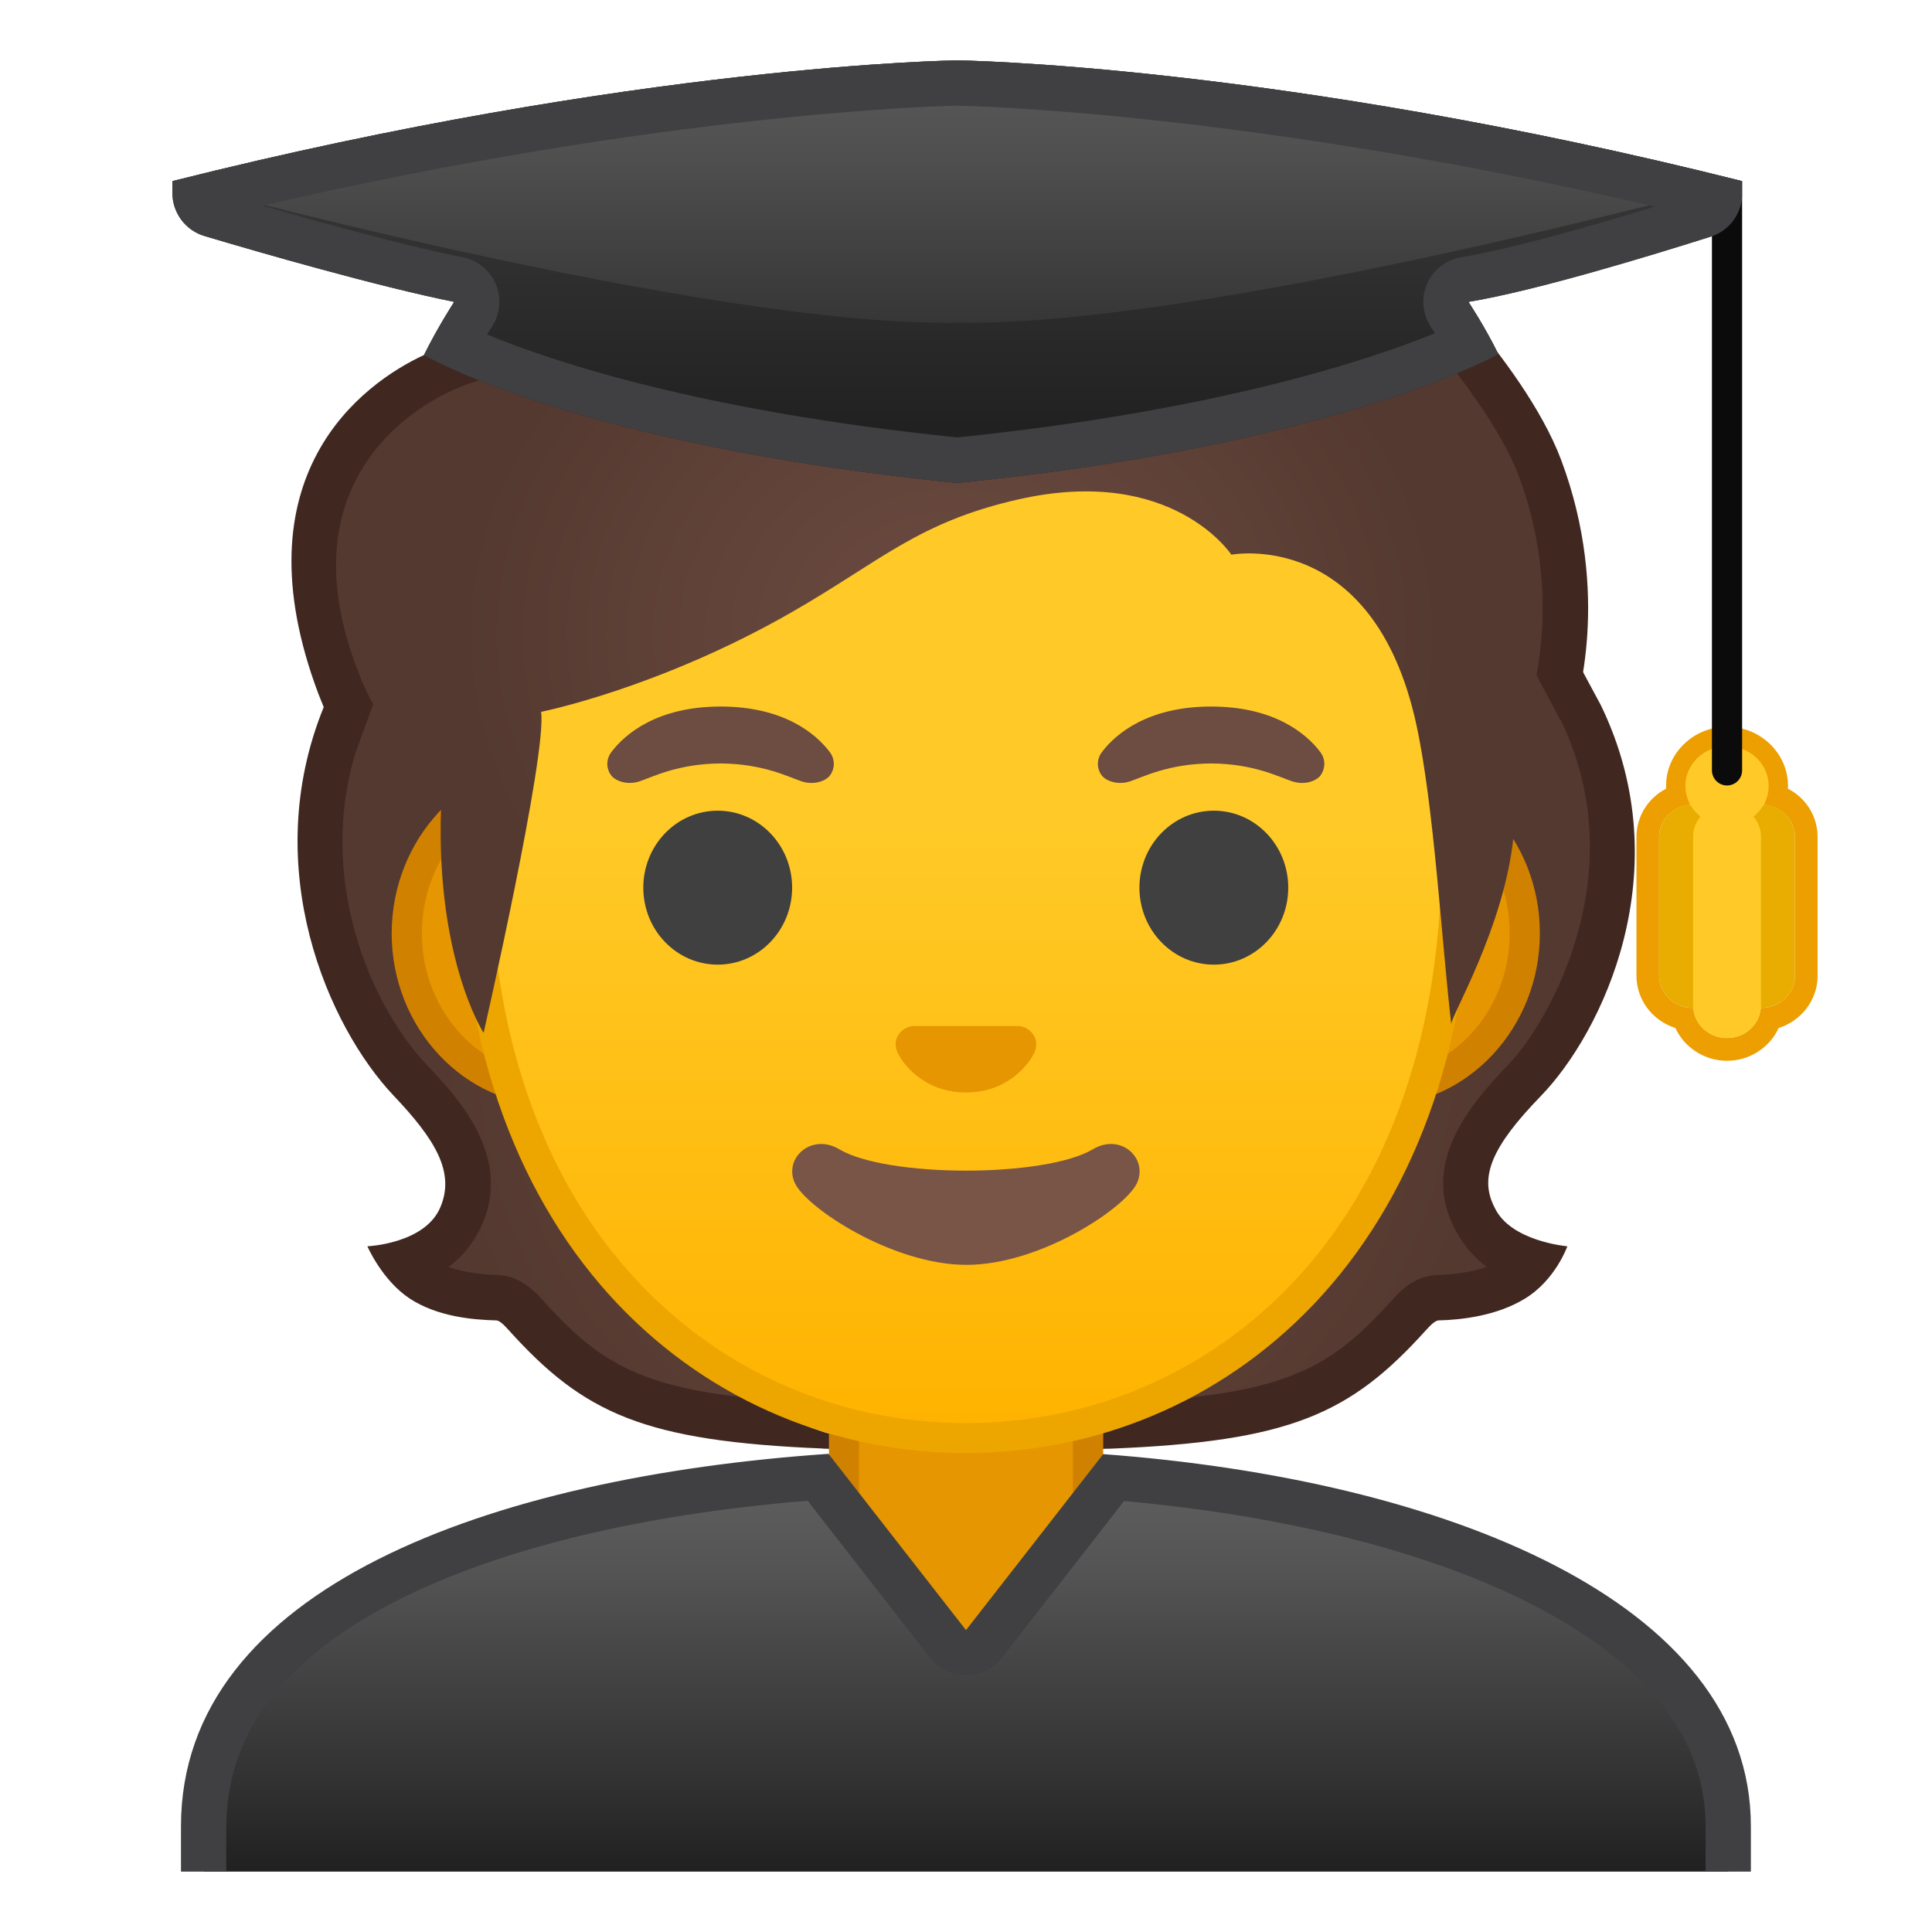
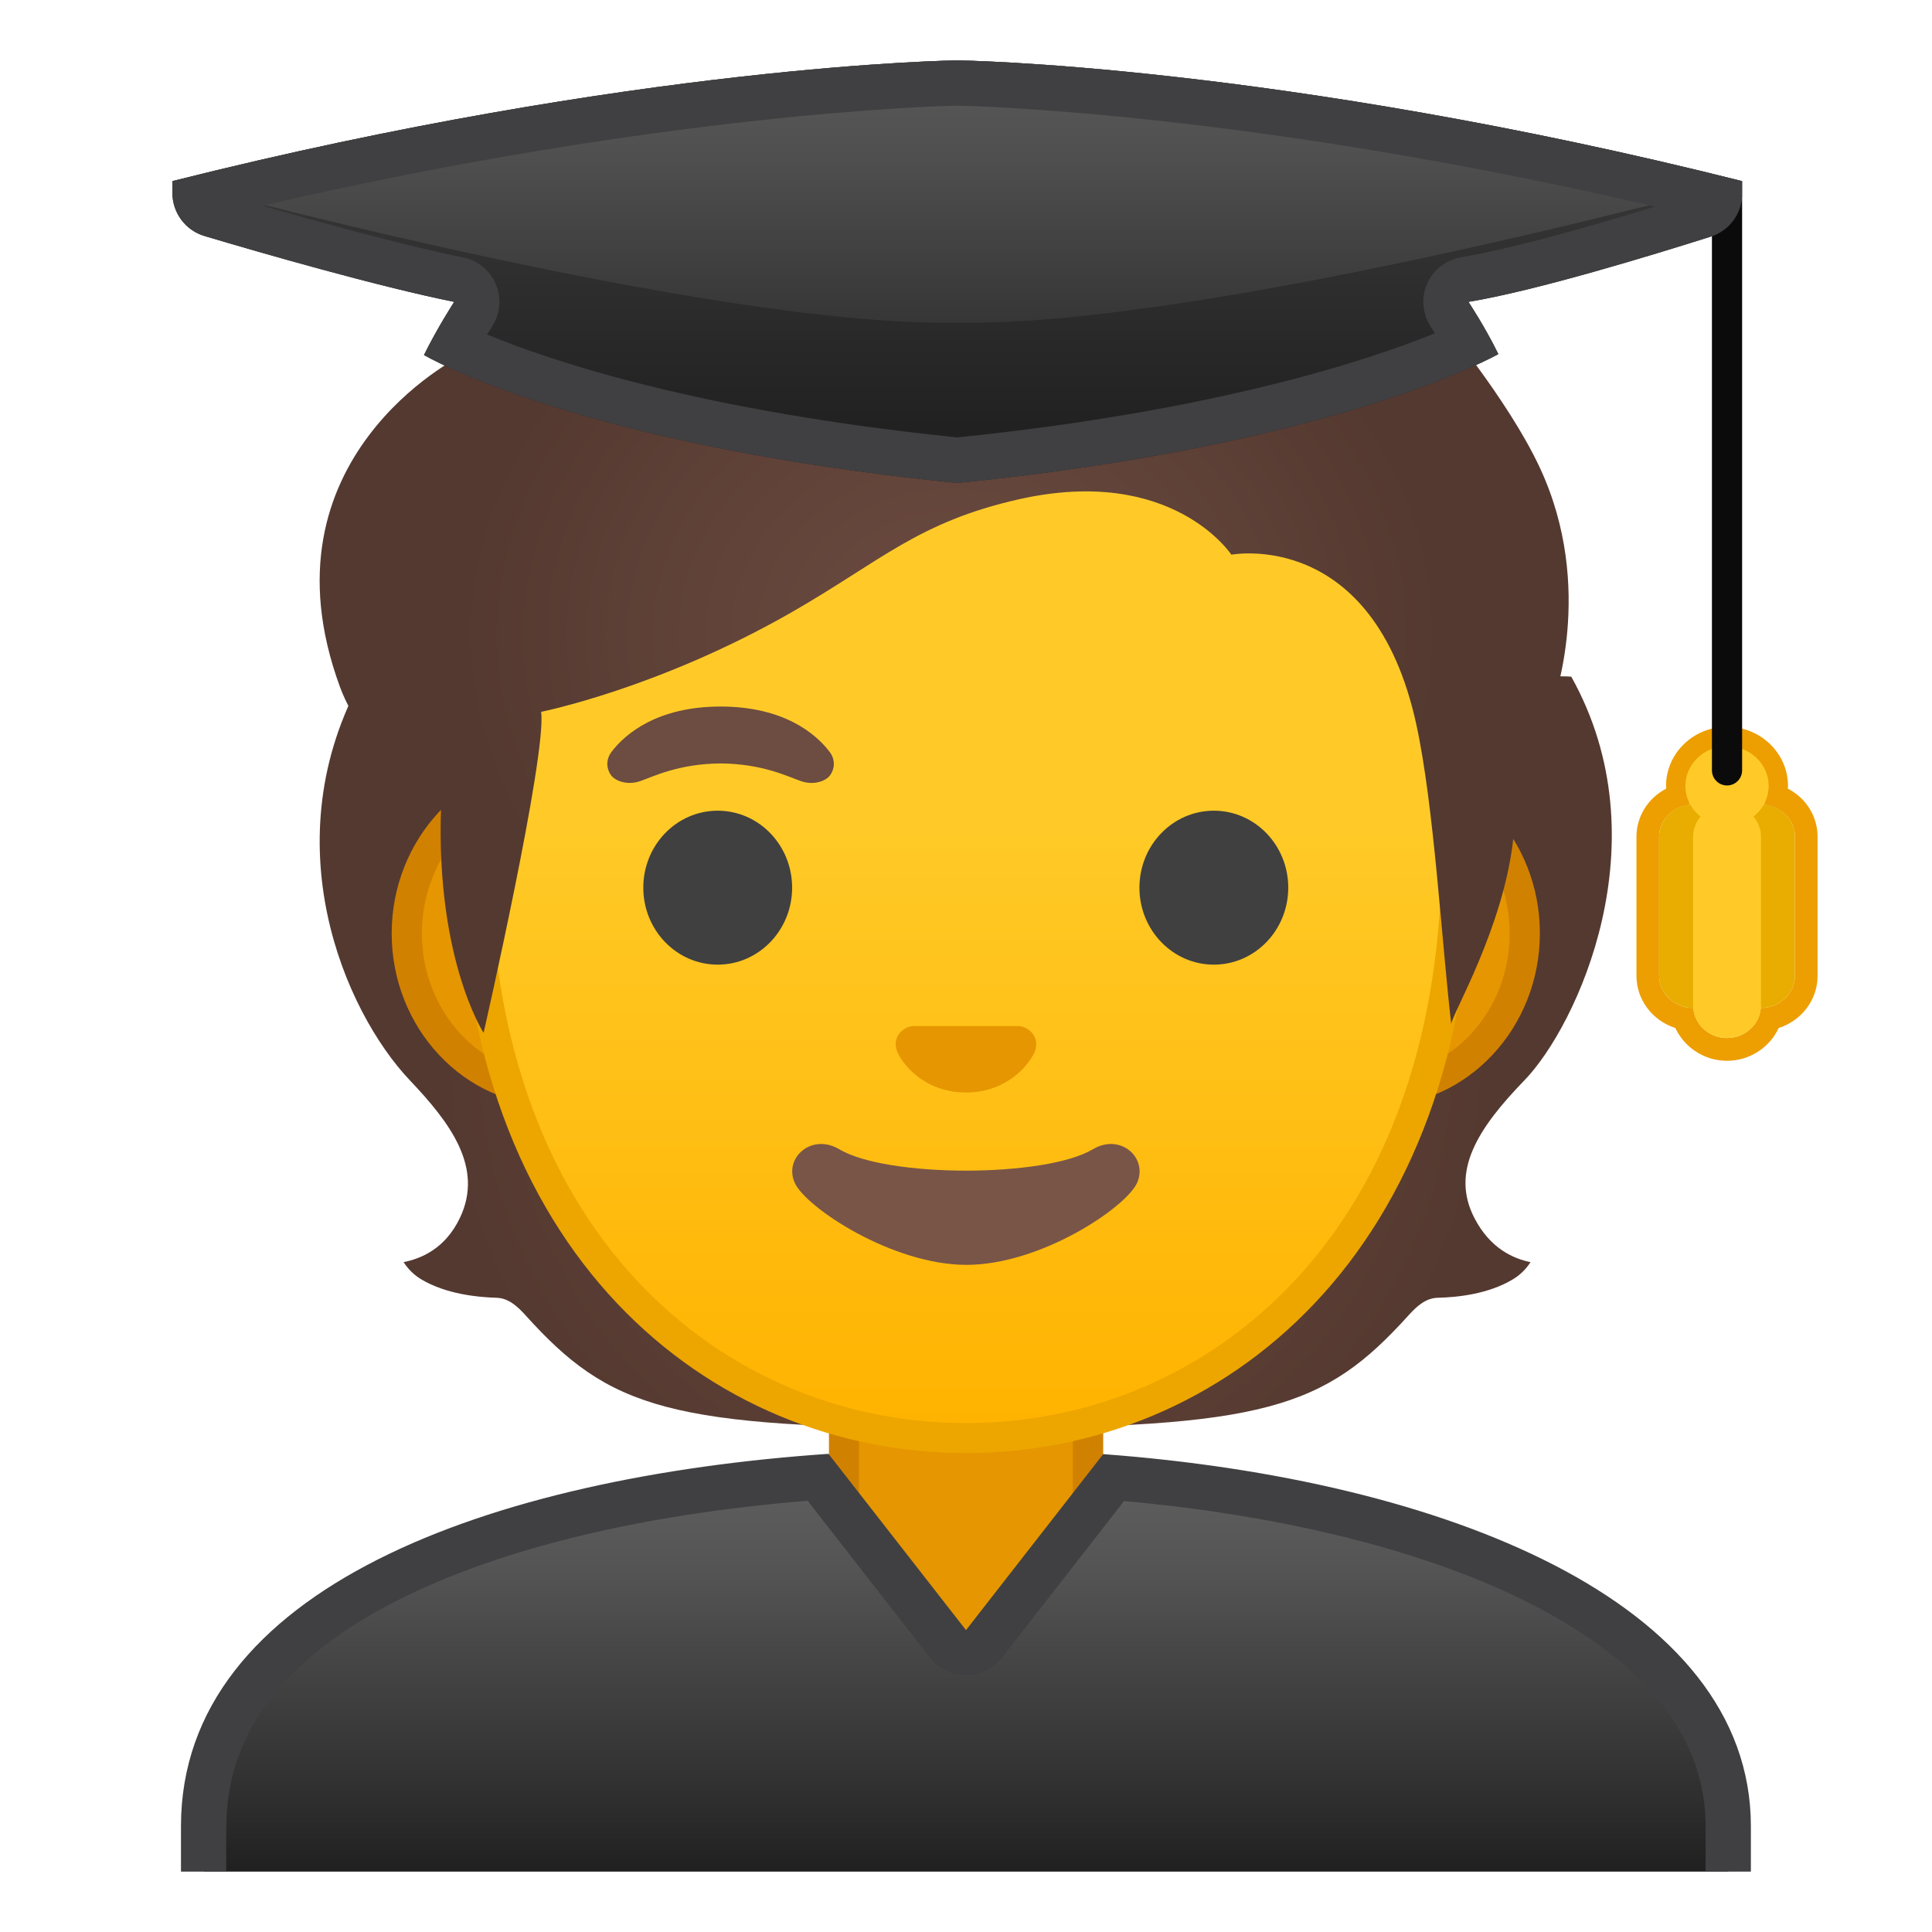
<svg xmlns="http://www.w3.org/2000/svg" version="1.1" id="Layer_1" x="0px" y="0px" viewBox="0 0 128 128" style="enable-background:new 0 0 128 128;" xml:space="preserve">
  <g id="hair">
    <radialGradient id="SVGID_1_" cx="63.992" cy="69.665" r="35.033" gradientUnits="userSpaceOnUse">
      <stop offset="0" style="stop-color:#6D4C41" />
      <stop offset="1" style="stop-color:#543930" />
    </radialGradient>
    <path style="fill:url(#SVGID_1_);" d="M97.68,80.69c-1.6-3.1,0.25-5.95,3.32-9.12c3.46-3.57,9.21-15.82,3.1-26.74   c-1.15-0.17-78.9-0.17-80.05,0c-6.1,10.92-1.23,22.17,3.1,26.74c2.65,2.79,4.92,5.77,3.32,9.12c-0.99,2.07-2.6,2.7-3.73,2.93   c0.3,0.47,0.7,0.86,1.17,1.14c1.61,0.96,3.65,1.18,4.97,1.22c0.8,0.02,1.38,0.55,1.91,1.13c5.61,6.23,9.52,7.51,29.28,7.51   s23.67-1.29,29.28-7.51c0.53-0.58,1.11-1.11,1.91-1.13c1.32-0.03,3.36-0.25,4.97-1.22c0.47-0.28,0.87-0.67,1.17-1.14   C100.28,83.39,98.73,82.73,97.68,80.69z" />
-     <path style="fill:#402821;" d="M99.02,80L99.02,80c-1.04-2.01-0.2-4.02,3.07-7.39c4.05-4.18,9.28-14.94,3.97-25.89l-1.43-2.66   l-1.76,2.6l0.26,0.5c5.42,10.4-0.55,20.63-3.19,23.36c-2.96,3.05-5.7,6.73-3.58,10.85v0c0.55,1.07,1.27,1.93,2.13,2.56   c-1.18,0.42-2.47,0.52-3.24,0.54c-1.56,0.04-2.56,1.15-2.99,1.63c-3.4,3.77-5.97,5.63-13.09,6.45c0,0-4.07,1.43-6.62,2.07   l0.11,0.41H55.09c-2.15-0.6-6.08-2.48-6.08-2.48c-7.12-0.82-9.69-2.68-13.09-6.45c-0.43-0.48-1.43-1.59-2.99-1.63   c-0.76-0.02-2.04-0.12-3.21-0.53c0.89-0.65,1.61-1.53,2.13-2.61c2.22-4.67-1.56-8.66-3.59-10.8c-3.84-4.05-8.03-13.55-3.8-23.12   l0.29-0.65l-0.05-0.09h-3.32c0.02,0.06,0.04,0.11,0.07,0.17c-4.35,10.69,0.33,21.22,4.64,25.76c2.71,2.86,4.11,5.07,3.06,7.44   c-1.05,2.37-4.81,2.53-4.81,2.53s0.97,2.26,2.83,3.48c1.82,1.18,4.13,1.39,5.7,1.43c0.18,0,0.44,0.2,0.83,0.64   c4.99,5.54,8.96,7.36,20.84,7.85v0.01h0.17c0.13,0.01,0.25,0.01,0.39,0.02v-0.02h17.83L72.92,96c0.19-0.01,0.35-0.02,0.53-0.02   h0.09v0c11.96-0.48,15.93-2.3,20.94-7.86c0.39-0.44,0.65-0.63,0.83-0.64c1.58-0.04,3.85-0.31,5.7-1.43   c2.05-1.24,2.83-3.48,2.83-3.48S100.06,82.25,99.02,80z" />
  </g>
  <g id="neck">
    <path style="fill:#E59600;" d="M63.17,115.23c-4,0-7.26-3.22-7.26-7.17V91.08h16.16v16.98c0,3.96-3.25,7.17-7.26,7.17H63.17z" />
    <g>
      <path style="fill:#D18100;" d="M71.08,92.08v15.98c0,3.4-2.81,6.17-6.26,6.17h-1.65c-3.45,0-6.26-2.77-6.26-6.17V92.08H64H71.08     M73.08,90.08H64h-9.08v17.98c0,4.51,3.7,8.17,8.26,8.17h1.65c4.56,0,8.26-3.66,8.26-8.17V90.08L73.08,90.08z" />
    </g>
  </g>
  <g>
    <linearGradient id="SVGID_2_" gradientUnits="userSpaceOnUse" x1="64" y1="96.449" x2="64" y2="123.748">
      <stop offset="3.247793e-03" style="stop-color:#616161" />
      <stop offset="0.277" style="stop-color:#545454" />
      <stop offset="0.783" style="stop-color:#323232" />
      <stop offset="1" style="stop-color:#212121" />
    </linearGradient>
    <path style="fill:url(#SVGID_2_);" d="M114.5,120.99c0-14.61-21.75-21.54-40.72-23.09l-8.6,11.03c-0.28,0.37-0.72,0.58-1.18,0.58   c-0.46,0-0.9-0.21-1.18-0.58l-8.61-11.05c-10.55,0.81-40.71,4.75-40.71,23.12V124h101V120.99z" />
    <path style="fill:#404042;" d="M15,120.99c0-6.13,3.83-11.17,11.39-14.99c6.74-3.4,16.09-5.67,27.12-6.57l8.12,10.42   C62.2,110.57,63.08,111,64,111s1.8-0.43,2.37-1.16l8.1-10.39c10.75,0.96,20.35,3.39,27.15,6.91c7.55,3.91,11.38,8.83,11.38,14.62   V124h3v-3.01c0-14.9-20.38-22.98-42.91-24.65L64,108l-9.11-11.68l0,0c-22.42,1.54-42.9,8.9-42.9,24.67V124h3V120.99z" />
  </g>
  <g id="ears">
    <path style="fill:#E59600;" d="M36.66,72.26c-5.36,0-9.71-4.67-9.71-10.41s4.36-10.41,9.71-10.41h54.65   c5.36,0,9.71,4.67,9.71,10.41s-4.36,10.41-9.71,10.41H36.66z" />
    <g>
      <path style="fill:#D18100;" d="M91.31,52.43c4.8,0,8.71,4.22,8.71,9.41s-3.91,9.41-8.71,9.41h-7.37H44.03h-7.37    c-4.8,0-8.71-4.22-8.71-9.41s3.91-9.41,8.71-9.41h7.37h39.91H91.31 M91.31,50.43h-7.37H44.03h-7.37    c-5.89,0-10.71,5.14-10.71,11.41c0,6.28,4.82,11.41,10.71,11.41h7.37h39.91h7.37c5.89,0,10.71-5.14,10.71-11.41    C102.03,55.57,97.21,50.43,91.31,50.43L91.31,50.43z" />
    </g>
  </g>
  <g id="head">
    <linearGradient id="SVGID_3_" gradientUnits="userSpaceOnUse" x1="63.988" y1="94.591" x2="63.988" y2="12.825">
      <stop offset="0" style="stop-color:#FFB300" />
      <stop offset="0.5" style="stop-color:#FFCA28" />
    </linearGradient>
    <path style="fill:url(#SVGID_3_);" d="M63.99,95.27c-15.66,0-32.52-12.14-32.52-38.81c0-12.38,3.56-23.79,10.02-32.13   c6.05-7.8,14.25-12.27,22.5-12.27c8.25,0,16.45,4.47,22.5,12.27c6.46,8.34,10.02,19.75,10.02,32.13c0,12.09-3.51,22.19-10.14,29.21   C80.51,91.86,72.56,95.27,63.99,95.27z" />
    <g>
      <path style="fill:#EDA600;" d="M63.99,13.07L63.99,13.07c7.94,0,15.85,4.33,21.71,11.88c6.33,8.16,9.81,19.35,9.81,31.52    c0,11.83-3.41,21.7-9.87,28.52c-5.67,5.99-13.36,9.29-21.65,9.29c-8.29,0-15.98-3.3-21.65-9.29c-6.46-6.82-9.87-16.69-9.87-28.52    c0-12.16,3.49-23.35,9.81-31.52C48.14,17.4,56.05,13.07,63.99,13.07 M63.99,11.07L63.99,11.07L63.99,11.07    c-17.4,0-33.52,18.61-33.52,45.39c0,26.64,16.61,39.81,33.52,39.81S97.51,83.1,97.51,56.46C97.51,29.68,81.39,11.07,63.99,11.07    L63.99,11.07z" />
    </g>
  </g>
  <path id="mouth" style="fill:#795548;" d="M72.41,76.14c-3.19,1.89-13.63,1.89-16.81,0c-1.83-1.09-3.7,0.58-2.94,2.24  c0.75,1.63,6.45,5.42,11.37,5.42s10.55-3.79,11.3-5.42C76.08,76.72,74.24,75.05,72.41,76.14z" />
  <path id="nose" style="fill:#E59600;" d="M67.85,68.06c-0.11-0.04-0.21-0.07-0.32-0.08h-7.07c-0.11,0.01-0.22,0.04-0.32,0.08  c-0.64,0.26-0.99,0.92-0.69,1.63c0.3,0.71,1.71,2.69,4.55,2.69c2.84,0,4.25-1.99,4.55-2.69C68.84,68.98,68.49,68.32,67.85,68.06z" />
  <g id="eyes">
    <ellipse style="fill:#404040;" cx="47.55" cy="58.81" rx="4.93" ry="5.1" />
    <ellipse style="fill:#404040;" cx="80.42" cy="58.81" rx="4.93" ry="5.1" />
  </g>
  <g id="eyebrows">
    <path style="fill:#6D4C41;" d="M54.97,49.82c-0.93-1.23-3.07-3.01-7.23-3.01s-6.31,1.79-7.23,3.01c-0.41,0.54-0.31,1.17-0.02,1.55   c0.26,0.35,1.04,0.68,1.9,0.39c0.86-0.29,2.54-1.16,5.35-1.18c2.81,0.02,4.49,0.89,5.35,1.18c0.86,0.29,1.64-0.03,1.9-0.39   C55.28,50.99,55.38,50.36,54.97,49.82z" />
-     <path style="fill:#6D4C41;" d="M87.47,49.82c-0.93-1.23-3.07-3.01-7.23-3.01c-4.16,0-6.31,1.79-7.23,3.01   c-0.41,0.54-0.31,1.17-0.02,1.55c0.26,0.35,1.04,0.68,1.9,0.39c0.86-0.29,2.54-1.16,5.35-1.18c2.81,0.02,4.49,0.89,5.35,1.18   c0.86,0.29,1.64-0.03,1.9-0.39C87.77,50.99,87.88,50.36,87.47,49.82z" />
  </g>
  <g id="hair_1_">
    <radialGradient id="SVGID_4_" cx="63.046" cy="42.054" r="32.684" gradientTransform="matrix(1 0 0 0.864 0 5.711)" gradientUnits="userSpaceOnUse">
      <stop offset="0" style="stop-color:#6D4C41" />
      <stop offset="1" style="stop-color:#543930" />
    </radialGradient>
    <path style="fill:url(#SVGID_4_);" d="M30.47,23.62c0,0-13.51,6.75-7.95,21.88c1.81,4.93,6.75,6.98,6.75,6.98   c-0.62,10.74,2.77,15.95,2.77,15.95s4.21-18.45,3.81-21.27c0,0,7.76-1.54,16.57-6.58c5.95-3.41,8.39-5.99,15.08-7.5   c10.18-2.29,14.08,3.67,14.08,3.67S91,34.94,93.84,48.02c1.17,5.38,1.67,14.37,2.31,19.84c-0.06-0.48,3.5-6.4,4.12-12.4   c0.23-2.23,1.32-4.83,2.59-8.8c0,0,2.89-7.67-0.84-15.67c-2.13-4.58-6.78-10.08-6.78-10.08L30.47,23.62z" />
-     <path style="fill:#402821;" d="M103.43,30.47c-1.29-3.44-4.11-7.1-5.78-9.09c-0.5-0.6-67.44,0.26-67.44,0.26s-1.92,1.69-2.12,1.88   c-4.06,1.88-12.46,7.98-6.98,22.49c0.6,1.6,1.45,2.94,2.39,4.02l1.23-3.38c-0.3-0.51-0.55-1.06-0.8-1.65   c-5.72-13.91,4.88-19.18,8.15-19.87l64.41-0.44c1.52,1.99,3.28,4.58,4.13,6.84c2.15,5.74,1.63,10.79,1.17,13.19l1.56,2.95   c0,0,0.65,0.35,0.93-0.52C104.39,46.84,106.8,39.45,103.43,30.47z" />
  </g>
  <g id="hat">
    <g>
      <g>
        <g>
          <path style="fill:#ED9E00;" d="M114.42,49.65c1.4,0,2.54,1.08,2.54,2.42c0,0.11-0.02,0.21-0.03,0.31      c0.01,0.1,0.03,0.21,0.03,0.31c0,0.21-0.04,0.42-0.09,0.63c1.15,0.1,2.05,1,2.05,2.12v9.2c0,1.18-1.01,2.14-2.25,2.14      c-0.01,0-0.01,0-0.02,0c-0.08,1.11-1.05,1.99-2.23,1.99s-2.15-0.88-2.23-1.99c-0.01,0-0.01,0-0.02,0      c-1.24,0-2.25-0.96-2.25-2.14v-9.2c0-1.12,0.9-2.02,2.05-2.12c-0.05-0.21-0.09-0.42-0.09-0.63c0-0.11,0.02-0.21,0.03-0.31      c-0.01-0.1-0.03-0.21-0.03-0.31C111.88,50.73,113.01,49.65,114.42,49.65 M114.42,48.15c-2.23,0-4.04,1.76-4.04,3.92      c0,0.06,0,0.12,0.01,0.18c-1.18,0.61-1.97,1.81-1.97,3.2v9.2c0,1.61,1.08,2.98,2.58,3.46c0.59,1.28,1.91,2.17,3.42,2.17      s2.83-0.89,3.42-2.17c1.5-0.48,2.58-1.85,2.58-3.46v-9.2c0-1.38-0.78-2.59-1.97-3.2c0-0.06,0.01-0.12,0.01-0.18      C118.46,49.91,116.64,48.15,114.42,48.15L114.42,48.15z" />
        </g>
      </g>
      <g>
        <g>
          <g>
            <path style="fill:#E8AD00;" d="M116.67,53.3c-1.24,0-2.25,0.96-2.25,2.14v9.2c0,1.18,1.01,2.14,2.25,2.14s2.25-0.96,2.25-2.14       v-9.2C118.92,54.26,117.91,53.3,116.67,53.3z" />
            <path style="fill:#E8AD00;" d="M112.17,53.3c-1.24,0-2.25,0.96-2.25,2.14v9.2c0,1.18,1.01,2.14,2.25,2.14s2.25-0.96,2.25-2.14       v-9.2C114.42,54.26,113.41,53.3,112.17,53.3z" />
            <path style="fill:#FFCA28;" d="M114.42,53.3c-1.24,0-2.25,0.96-2.25,2.14v11.19c0,1.18,1.01,2.14,2.25,2.14       s2.25-0.96,2.25-2.14V55.44C116.67,54.26,115.66,53.3,114.42,53.3z" />
          </g>
          <ellipse style="fill:#FFCA28;" cx="114.42" cy="52.07" rx="2.76" ry="2.63" />
        </g>
        <path style="fill:#0C0B0B;" d="M114.42,52.04L114.42,52.04c-0.55,0-1-0.45-1-1v-38c0-0.55,0.45-1,1-1l0,0c0.55,0,1,0.45,1,1v38     C115.42,51.59,114.97,52.04,114.42,52.04z" />
      </g>
    </g>
    <g>
      <linearGradient id="SVGID_5_" gradientUnits="userSpaceOnUse" x1="63.417" y1="-0.333" x2="63.417" y2="28.307">
        <stop offset="3.247793e-03" style="stop-color:#424242" />
        <stop offset="0.472" style="stop-color:#353535" />
        <stop offset="1" style="stop-color:#212121" />
      </linearGradient>
      <path style="fill:url(#SVGID_5_);" d="M115.42,12c-30.83-7.75-52-8-52-8s-21.17,0.25-52,8v0.77c0,1.33,0.87,2.5,2.14,2.87    c3.72,1.11,11.47,3.34,16.53,4.36c0,0-1.11,1.71-2,3.52c0,0,9.95,5.92,35.33,8.48c25.37-2.56,35.85-8.54,35.85-8.54    C98.38,21.64,97.29,20,97.29,20c4.5-0.74,12.32-3.14,16.04-4.32c1.25-0.4,2.09-1.55,2.09-2.86V12z" />
    </g>
    <linearGradient id="SVGID_6_" gradientUnits="userSpaceOnUse" x1="63.417" y1="-0.167" x2="63.417" y2="30.833">
      <stop offset="3.247793e-03" style="stop-color:#616161" />
      <stop offset="0.324" style="stop-color:#505050" />
      <stop offset="0.955" style="stop-color:#242424" />
      <stop offset="1" style="stop-color:#212121" />
    </linearGradient>
    <path style="fill:url(#SVGID_6_);" d="M63.42,4c0,0-21.17,0.25-52,8c0,0,35.41,9.67,52,9.38c16.59,0.29,52-9.38,52-9.38   C84.58,4.25,63.42,4,63.42,4z" />
    <g>
      <g>
        <path style="fill:#404042;" d="M63.42,7c0.94,0.02,19.38,0.43,46.22,6.69c-3.84,1.18-9.42,2.79-12.83,3.35     c-1,0.17-1.86,0.83-2.26,1.76c-0.41,0.93-0.31,2.01,0.25,2.86c0,0,0.11,0.16,0.27,0.42c-4.46,1.81-14.57,5.15-31.65,6.9     c-16.99-1.74-26.83-5.03-31.15-6.82c0.2-0.32,0.33-0.52,0.33-0.53c0.54-0.83,0.64-1.88,0.25-2.8c-0.39-0.92-1.2-1.59-2.18-1.78     c-3.85-0.77-9.43-2.31-13.28-3.42C44.08,7.44,62.48,7.02,63.42,7 M63.42,4c0,0-21.17,0.25-52,8v0.77c0,1.33,0.87,2.5,2.14,2.87     c3.72,1.11,11.47,3.34,16.53,4.36c0,0-1.11,1.71-2,3.52c0,0,9.95,5.92,35.33,8.48c25.38-2.56,35.85-8.54,35.85-8.54     C98.38,21.64,97.29,20,97.29,20c4.5-0.74,12.32-3.14,16.04-4.32c1.25-0.4,2.09-1.55,2.09-2.86V12C84.58,4.25,63.42,4,63.42,4     L63.42,4z" />
      </g>
    </g>
  </g>
</svg>